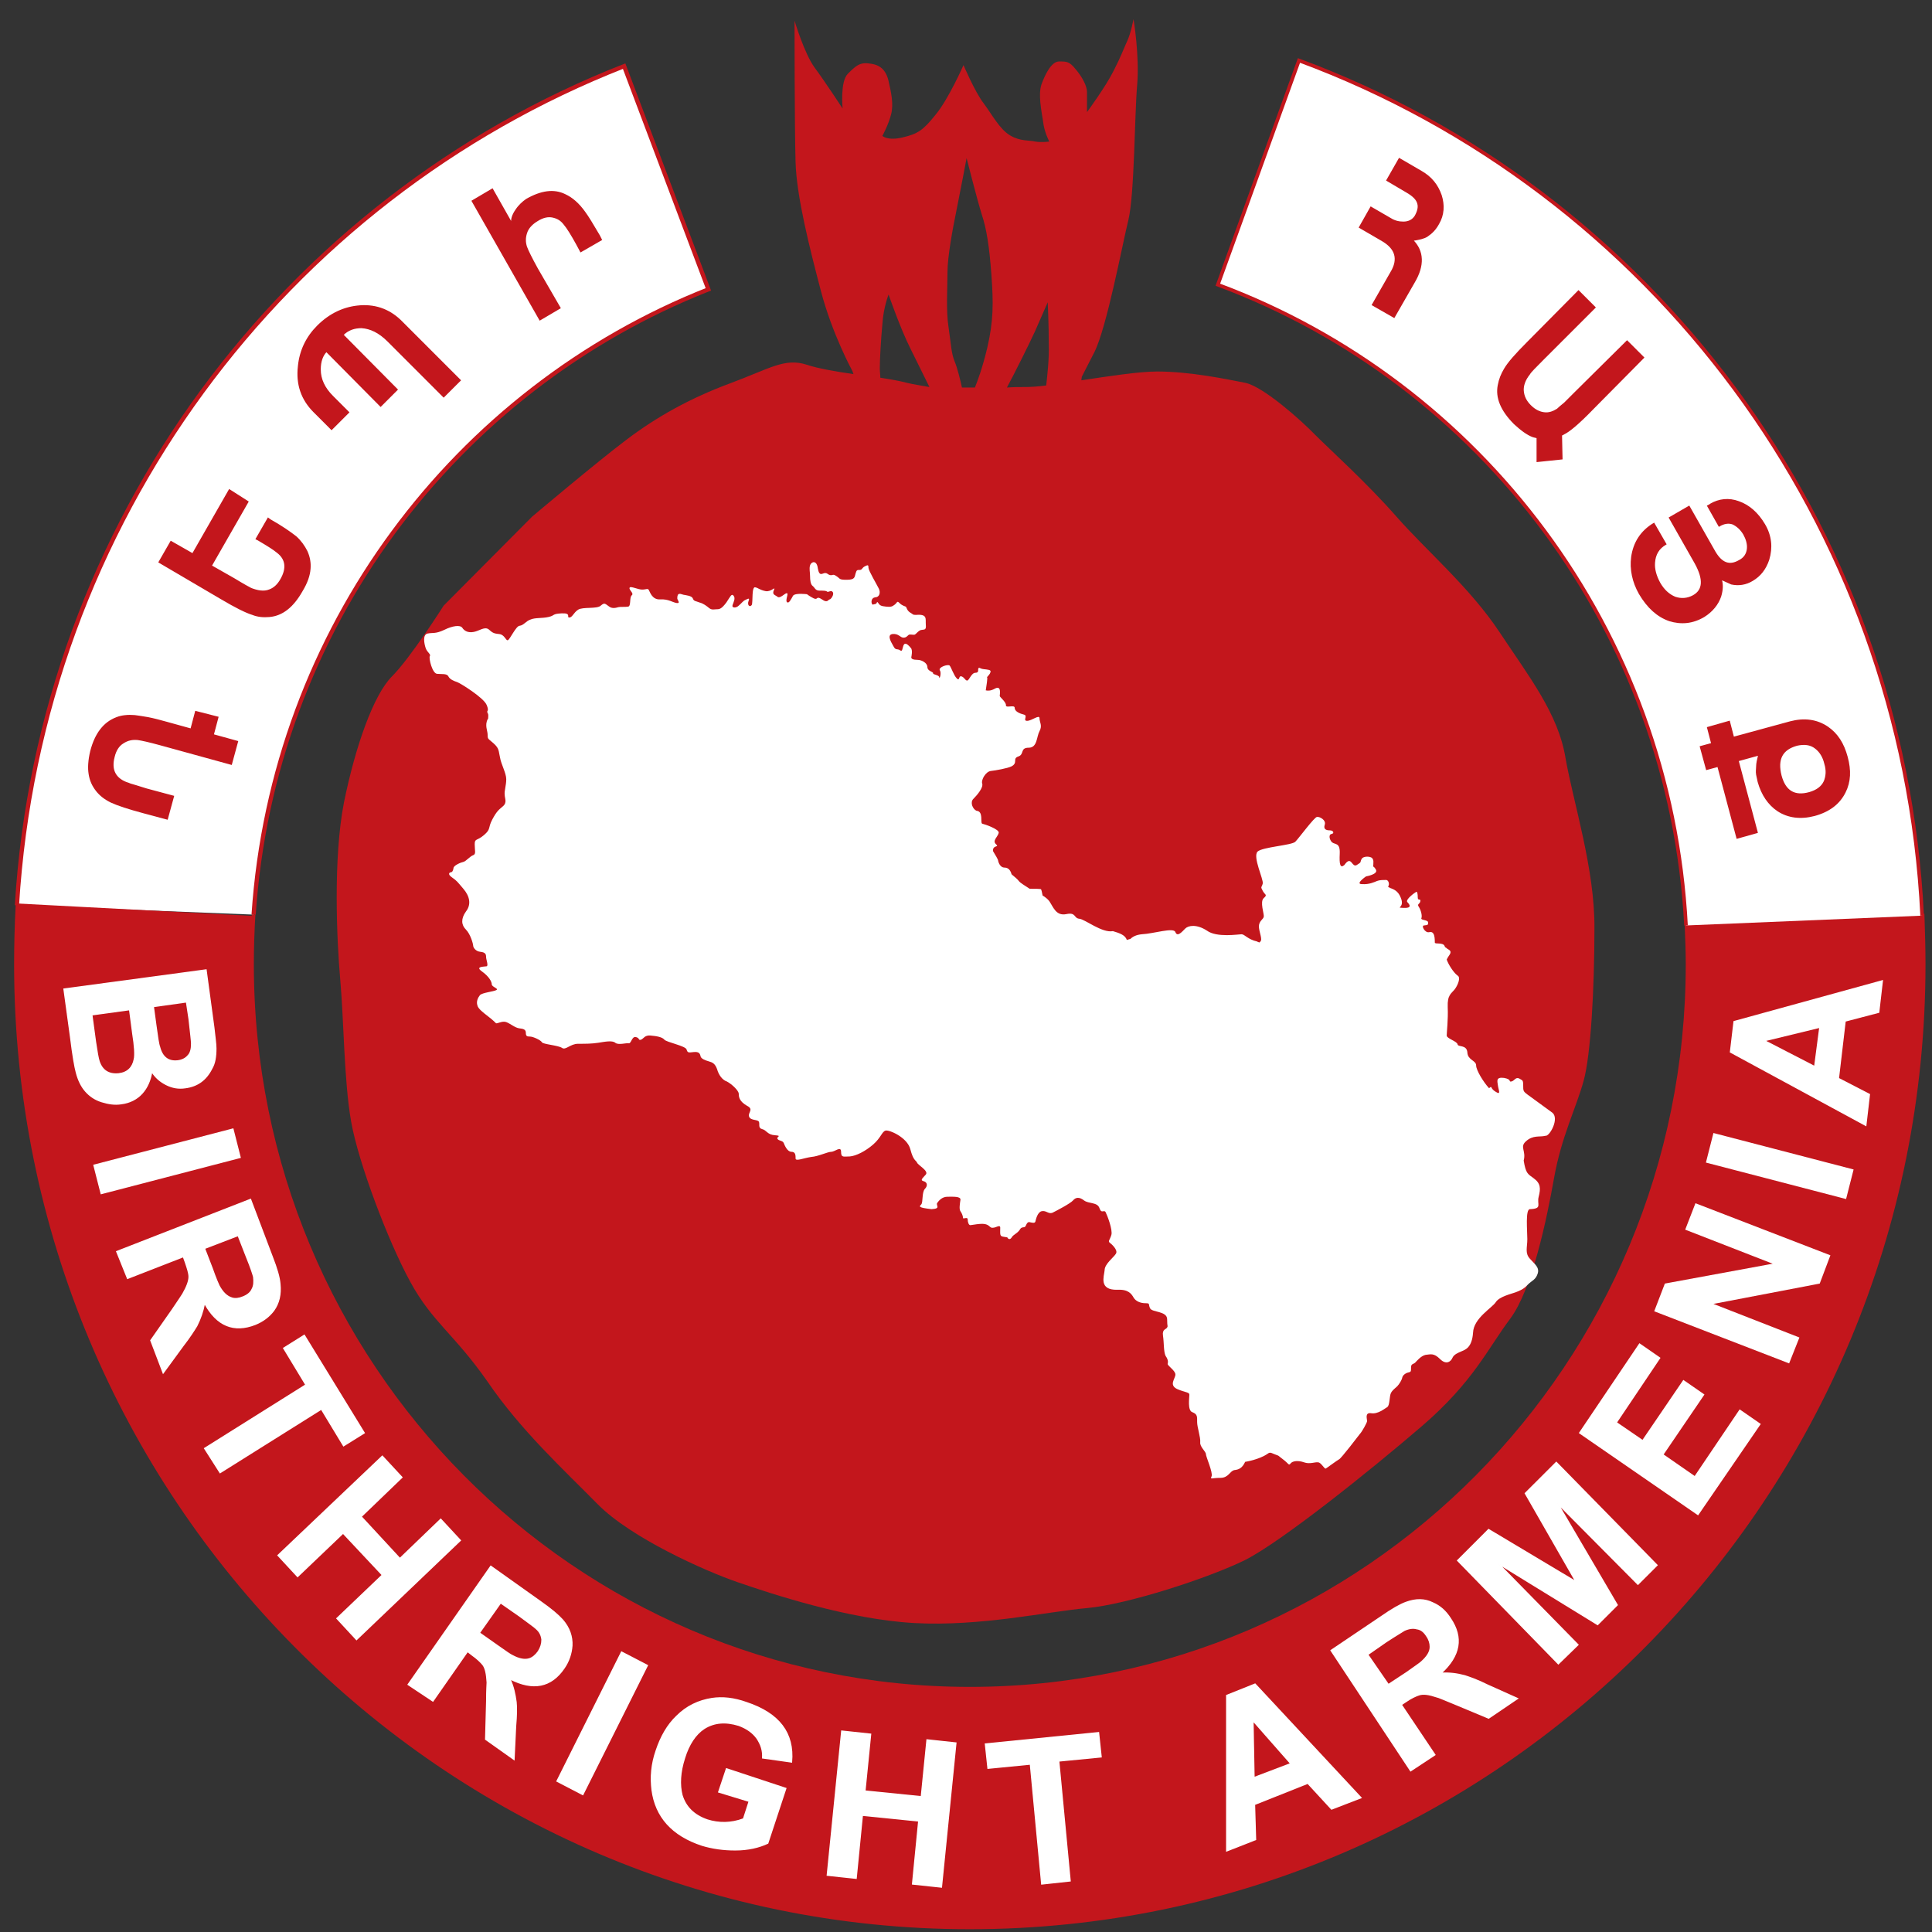
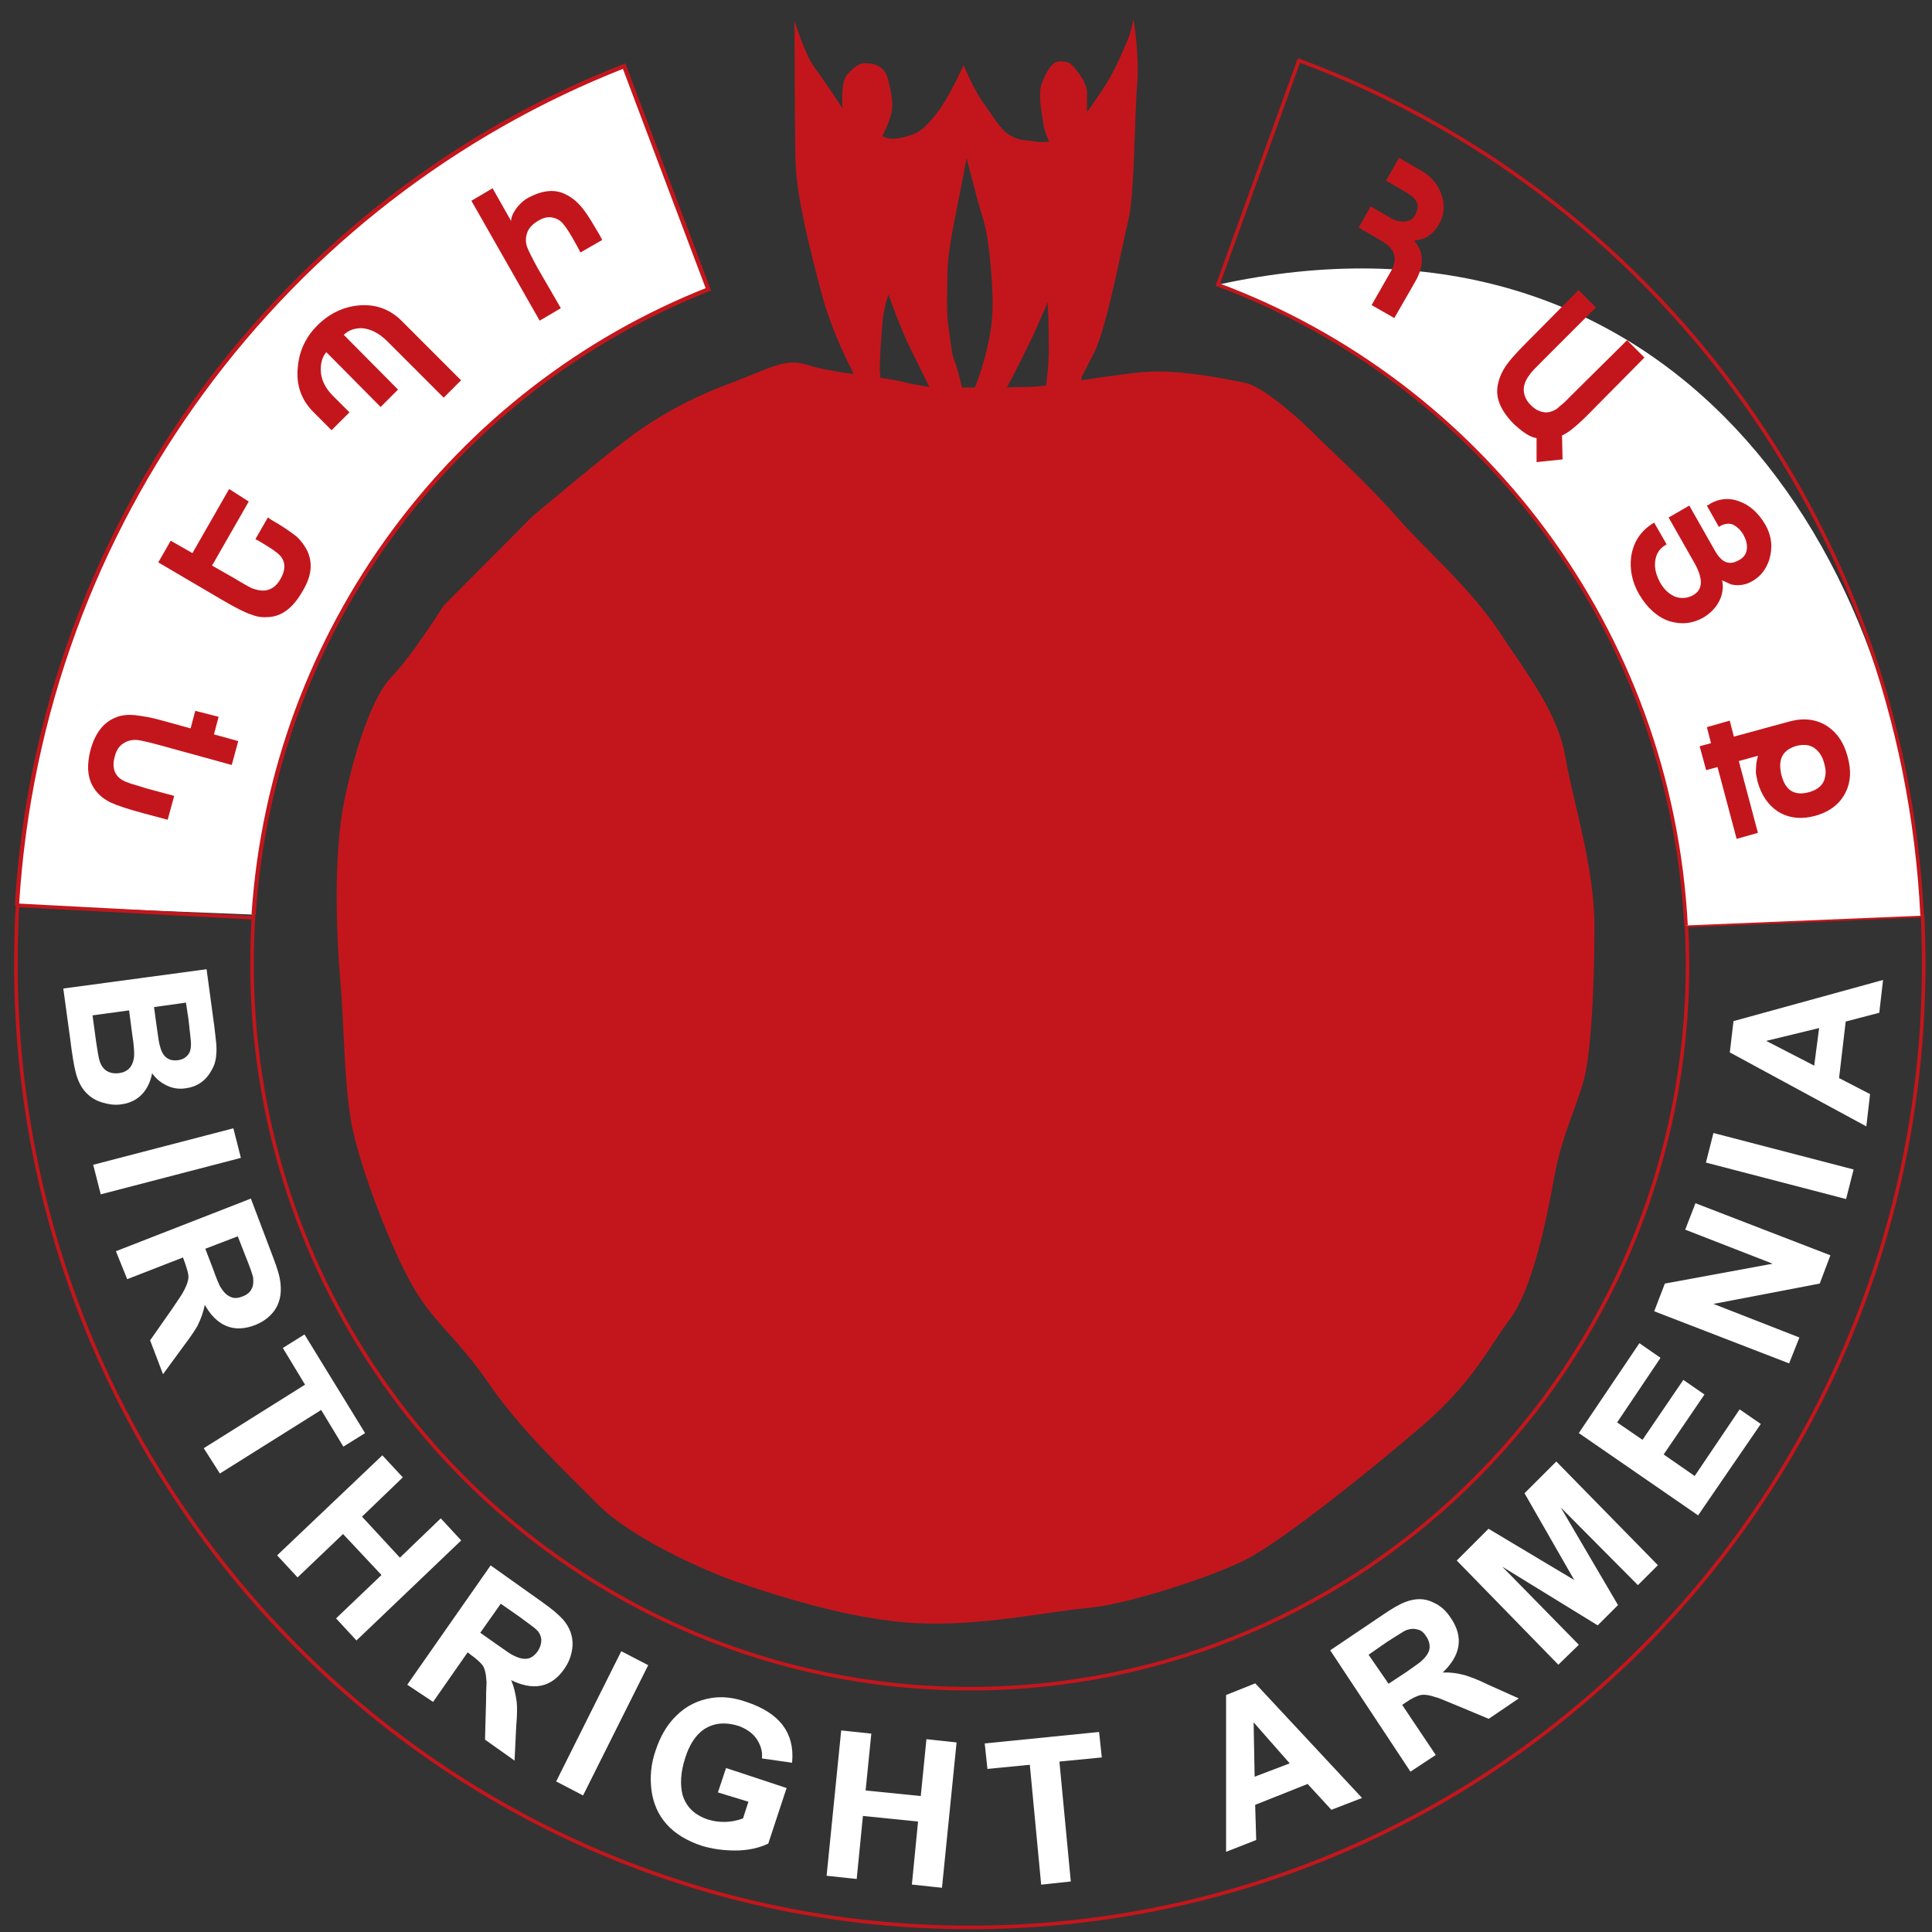
<svg xmlns="http://www.w3.org/2000/svg" width="65" height="65" viewBox="0 0 65 65" fill="none">
  <rect x="0" y="0" width="65" height="65" fill="#333333" stroke="none" />
  <path d="M0.57 30.458C1.353 17.558 9.593 6.693 20.998 2.225L23.832 9.735C15.33 13.09 9.176 21.157 8.533 30.771" fill="white" />
  <path d="M0.57 30.458C1.353 17.558 9.593 6.693 20.998 2.225L23.832 9.735C15.33 13.09 9.176 21.157 8.533 30.771" stroke="#C3161C" stroke-width="0.142" />
  <path fill-rule="evenodd" clip-rule="evenodd" d="M52.67 25.503C52.426 24.008 51.435 22.756 50.445 21.261C49.454 19.766 47.976 18.514 46.985 17.384C45.994 16.254 44.76 15.142 44.255 14.637C43.769 14.133 42.517 13.021 41.908 12.882C41.283 12.76 40.048 12.499 38.936 12.499C38.31 12.499 37.319 12.656 36.38 12.795L36.397 12.673C36.397 12.673 36.397 12.673 36.815 11.856C37.232 11.039 37.753 8.257 37.962 7.405C38.171 6.553 38.171 3.841 38.258 2.868C38.344 1.877 38.136 0.643 38.136 0.643C38.136 0.643 38.049 1.112 37.927 1.373C37.806 1.634 37.719 1.894 37.458 2.398C37.197 2.92 36.571 3.772 36.571 3.772C36.571 3.772 36.571 3.302 36.571 3.094C36.571 2.885 36.397 2.572 36.189 2.329C35.98 2.068 35.893 2.068 35.633 2.068C35.372 2.068 35.163 2.503 35.041 2.833C34.92 3.181 35.041 3.737 35.093 4.085C35.128 4.433 35.302 4.763 35.302 4.763C35.302 4.763 35.041 4.798 34.833 4.763C34.624 4.711 34.329 4.763 33.981 4.554C33.633 4.346 33.39 3.876 33.094 3.476C32.799 3.094 32.416 2.19 32.416 2.19C32.416 2.19 31.912 3.337 31.477 3.859C31.06 4.38 30.886 4.502 30.365 4.624C29.861 4.745 29.687 4.572 29.687 4.572C29.687 4.572 29.895 4.189 29.982 3.841C30.069 3.494 29.982 3.111 29.895 2.729C29.808 2.346 29.6 2.172 29.252 2.138C28.922 2.086 28.783 2.225 28.522 2.485C28.261 2.746 28.348 3.65 28.348 3.65C28.348 3.65 27.757 2.746 27.409 2.277C27.062 1.807 26.731 0.695 26.731 0.695C26.731 0.695 26.731 4.293 26.766 5.458C26.801 6.623 27.235 8.327 27.618 9.787C28 11.248 28.678 12.482 28.678 12.482L28.713 12.586C28.105 12.499 27.514 12.395 27.149 12.273C26.401 12.03 25.914 12.395 24.558 12.899C23.202 13.403 22.09 14.029 21.099 14.777C20.125 15.507 17.9 17.384 17.9 17.384L14.927 20.375C14.927 20.375 13.814 22.131 13.188 22.756C12.562 23.382 11.954 25.121 11.572 26.998C11.206 28.876 11.328 31.623 11.45 32.996C11.572 34.37 11.572 36.369 11.815 37.742C12.058 39.116 13.049 41.741 13.797 43.114C14.544 44.488 15.275 44.87 16.405 46.487C17.517 48.121 18.995 49.477 20.108 50.607C21.22 51.737 23.706 52.85 24.819 53.232C25.932 53.615 28.539 54.484 30.765 54.606C32.99 54.727 35.215 54.223 36.571 54.102C37.927 53.98 40.657 53.093 41.891 52.485C43.125 51.859 46.098 49.477 47.837 47.982C49.575 46.487 50.062 45.357 50.81 44.366C51.557 43.358 52.044 40.993 52.287 39.62C52.531 38.246 53.035 37.256 53.278 36.369C53.522 35.5 53.643 33.24 53.643 31.24C53.661 29.241 52.931 26.998 52.67 25.503ZM30.521 12.882C30.261 12.812 29.948 12.76 29.617 12.708C29.617 12.604 29.6 12.499 29.6 12.395C29.6 12.099 29.635 11.456 29.687 10.9C29.722 10.344 29.895 9.909 29.895 9.909C29.895 9.909 30.278 11.021 30.625 11.717C30.852 12.169 31.112 12.708 31.269 13.021C30.991 12.969 30.73 12.934 30.521 12.882ZM33.216 11.7C33.059 12.36 32.886 12.829 32.799 13.038C32.66 13.038 32.503 13.038 32.364 13.038C32.312 12.795 32.208 12.377 32.121 12.169C31.999 11.873 31.999 11.578 31.912 11.004C31.825 10.448 31.877 9.683 31.877 9.161C31.877 8.64 32.051 7.701 32.173 7.11C32.294 6.519 32.52 5.319 32.52 5.319C32.52 5.319 32.868 6.693 33.025 7.197C33.199 7.718 33.285 8.309 33.355 9.248C33.425 10.204 33.425 10.796 33.216 11.7ZM35.198 12.969C34.937 13.003 34.694 13.021 34.485 13.021C34.294 13.021 34.102 13.021 33.877 13.038C34.085 12.656 34.642 11.543 34.815 11.161C35.024 10.691 35.25 10.17 35.25 10.17C35.25 10.17 35.285 10.9 35.285 11.578C35.302 12.065 35.233 12.656 35.198 12.969Z" fill="#C3161C" />
-   <path fill-rule="evenodd" clip-rule="evenodd" d="M8.515 30.875L0.587 30.458C0.553 31.119 0.535 31.779 0.535 32.44C0.535 50.329 14.913 64.846 32.628 64.846C50.361 64.846 64.721 50.346 64.721 32.44C64.721 31.901 64.704 31.345 64.686 30.806L56.741 31.136C56.758 31.571 56.776 32.005 56.776 32.44C56.776 45.896 45.962 56.814 32.628 56.814C19.294 56.814 8.48 45.896 8.48 32.44C8.48 31.884 8.498 31.327 8.532 30.771" fill="#C3161C" />
  <path d="M8.515 30.875L0.587 30.458C0.553 31.119 0.535 31.779 0.535 32.44C0.535 50.329 14.913 64.846 32.628 64.846C50.361 64.846 64.721 50.346 64.721 32.44C64.721 31.901 64.704 31.345 64.686 30.806L56.741 31.136C56.758 31.571 56.776 32.005 56.776 32.44C56.776 45.896 45.962 56.814 32.628 56.814C19.294 56.814 8.48 45.896 8.48 32.44C8.48 31.884 8.498 31.327 8.532 30.771" stroke="#C3161C" stroke-width="0.121" />
-   <path fill-rule="evenodd" clip-rule="evenodd" d="M56.724 31.136C56.202 21.209 49.804 12.865 40.973 9.579L43.702 2.034C55.489 6.397 64.025 17.558 64.668 30.806" fill="white" />
+   <path fill-rule="evenodd" clip-rule="evenodd" d="M56.724 31.136C56.202 21.209 49.804 12.865 40.973 9.579C55.489 6.397 64.025 17.558 64.668 30.806" fill="white" />
  <path d="M56.724 31.136C56.202 21.209 49.804 12.865 40.973 9.579L43.702 2.034C55.489 6.397 64.025 17.558 64.668 30.806" stroke="#C3161C" stroke-width="0.121" />
  <path d="M7.331 24.13L7.174 24.721L7.991 24.947L7.783 25.712L5.384 25.052C5.001 24.947 4.758 24.895 4.636 24.878C4.445 24.86 4.288 24.895 4.132 25C3.993 25.086 3.888 25.243 3.836 25.469C3.732 25.869 3.854 26.147 4.184 26.303C4.219 26.321 4.271 26.338 4.323 26.355C4.358 26.373 4.41 26.39 4.479 26.408C4.532 26.425 4.601 26.442 4.705 26.477C4.81 26.512 4.879 26.529 4.931 26.547L5.836 26.79L5.627 27.555L4.845 27.346C4.323 27.207 3.958 27.086 3.732 26.981C3.523 26.877 3.367 26.755 3.245 26.599C3.123 26.442 3.037 26.269 3.002 26.043C2.967 25.834 2.984 25.573 3.054 25.278C3.21 24.669 3.506 24.304 3.923 24.148C4.097 24.078 4.306 24.061 4.532 24.078C4.653 24.095 4.792 24.113 4.984 24.148C5.158 24.182 5.366 24.235 5.61 24.304L6.427 24.53L6.583 23.939L7.331 24.13Z" fill="#C3161C" stroke="#C3161C" stroke-width="0.04" />
  <path d="M58.441 28.198L57.798 25.782L57.416 25.886L57.207 25.121L57.59 25.017L57.45 24.478L58.181 24.27L58.32 24.808L60.232 24.287C60.702 24.165 61.119 24.217 61.484 24.461C61.814 24.687 62.023 25.017 62.144 25.469C62.266 25.921 62.249 26.303 62.075 26.651C61.884 27.034 61.553 27.294 61.049 27.433C60.58 27.555 60.163 27.503 59.815 27.277C59.502 27.069 59.276 26.738 59.154 26.303C59.137 26.234 59.119 26.147 59.102 26.06C59.085 25.956 59.102 25.869 59.102 25.799C59.102 25.678 59.137 25.539 59.172 25.399L58.476 25.591L59.119 28.007L58.441 28.198ZM60.875 26.669C61.119 26.599 61.293 26.477 61.38 26.286C61.449 26.112 61.466 25.921 61.397 25.695C61.345 25.469 61.24 25.295 61.084 25.173C60.91 25.034 60.702 25.017 60.458 25.069C59.954 25.208 59.78 25.539 59.919 26.095C60.058 26.616 60.371 26.808 60.875 26.669Z" fill="#C3161C" stroke="#C3161C" stroke-width="0.04" />
  <path d="M8.342 16.88L7.107 19.036L7.872 19.471C8.185 19.662 8.377 19.766 8.446 19.801C8.672 19.888 8.881 19.923 9.055 19.853C9.211 19.801 9.35 19.679 9.454 19.488C9.663 19.123 9.628 18.81 9.333 18.584C9.211 18.48 8.985 18.341 8.69 18.167L8.62 18.132L9.02 17.437L9.089 17.489C9.489 17.715 9.785 17.923 9.959 18.062C10.115 18.202 10.237 18.375 10.324 18.549C10.411 18.741 10.445 18.932 10.428 19.14C10.411 19.366 10.324 19.61 10.167 19.87C9.854 20.427 9.489 20.705 9.055 20.74C8.863 20.757 8.672 20.74 8.498 20.67C8.272 20.601 7.925 20.427 7.455 20.149L5.352 18.914L5.751 18.219L6.482 18.636L7.716 16.48L8.342 16.88Z" fill="#C3161C" stroke="#C3161C" stroke-width="0.04" />
  <path d="M57.331 20.74C56.949 20.966 56.566 21.001 56.166 20.879C55.767 20.74 55.436 20.445 55.158 19.975C54.932 19.575 54.845 19.158 54.898 18.741C54.967 18.254 55.21 17.872 55.645 17.611L56.045 18.306C55.801 18.445 55.68 18.654 55.662 18.932C55.645 19.158 55.715 19.384 55.836 19.61C55.975 19.854 56.149 20.01 56.358 20.097C56.566 20.166 56.775 20.149 56.966 20.045C57.314 19.854 57.331 19.488 57.036 18.95L56.166 17.419L56.827 17.037L57.696 18.567C57.922 18.95 58.183 19.054 58.514 18.863C58.687 18.776 58.774 18.637 58.792 18.463C58.809 18.306 58.757 18.132 58.67 17.976C58.566 17.802 58.444 17.698 58.305 17.628C58.166 17.576 58.009 17.593 57.836 17.698L57.453 17.02L57.523 16.985L57.54 16.968C57.836 16.794 58.166 16.759 58.496 16.881C58.844 17.002 59.139 17.263 59.365 17.646C59.591 18.028 59.626 18.428 59.505 18.828C59.4 19.141 59.226 19.367 58.965 19.523C58.739 19.662 58.496 19.697 58.253 19.645C58.218 19.628 58.096 19.575 57.905 19.488C57.957 19.645 57.957 19.836 57.888 20.062C57.801 20.323 57.609 20.566 57.331 20.74Z" fill="#C3161C" stroke="#C3161C" stroke-width="0.04" />
  <path d="M15.484 12.795L14.927 13.351L13.05 11.473C12.754 11.178 12.459 11.039 12.163 11.021C11.92 11.021 11.711 11.091 11.537 11.265L13.363 13.107L12.806 13.664L10.981 11.821C10.842 11.96 10.772 12.169 10.772 12.43C10.772 12.76 10.912 13.055 11.19 13.334L11.729 13.873L11.155 14.446L10.564 13.855C10.147 13.438 9.973 12.934 10.042 12.325C10.094 11.786 10.32 11.334 10.685 10.969C11.103 10.552 11.589 10.326 12.129 10.291C12.685 10.256 13.154 10.448 13.537 10.847L15.484 12.795Z" fill="#C3161C" stroke="#C3161C" stroke-width="0.04" />
  <path d="M52.55 15.438L51.716 15.525V14.725L51.577 14.69C51.386 14.621 51.177 14.464 50.951 14.256C50.499 13.803 50.325 13.369 50.412 12.952C50.447 12.761 50.517 12.586 50.621 12.413C50.742 12.204 51.003 11.909 51.386 11.526L53.107 9.788L53.663 10.344L51.907 12.1C51.647 12.361 51.49 12.517 51.455 12.586C51.299 12.778 51.229 12.986 51.247 13.16C51.264 13.334 51.334 13.491 51.49 13.647C51.647 13.803 51.803 13.873 51.959 13.89C52.116 13.908 52.255 13.856 52.394 13.769C52.446 13.717 52.533 13.647 52.638 13.56L52.968 13.23L54.741 11.474L55.297 12.03L53.594 13.751C53.124 14.238 52.794 14.516 52.603 14.603C52.585 14.621 52.568 14.621 52.533 14.638L52.55 15.438Z" fill="#C3161C" stroke="#C3161C" stroke-width="0.04" />
  <path d="M20.233 8.066L19.538 8.466L19.398 8.205C19.225 7.892 19.086 7.666 18.981 7.544C18.877 7.405 18.755 7.336 18.599 7.301C18.442 7.266 18.269 7.301 18.077 7.423C17.903 7.527 17.764 7.666 17.712 7.84C17.66 7.997 17.66 8.153 17.712 8.309C17.764 8.449 17.886 8.692 18.077 9.04L18.842 10.361L18.164 10.761L15.887 6.762L16.565 6.362L17.225 7.527C17.191 7.388 17.243 7.232 17.364 7.058C17.469 6.901 17.59 6.797 17.712 6.71C18.199 6.432 18.634 6.362 19.016 6.554C19.242 6.658 19.468 6.849 19.677 7.145C19.781 7.284 19.938 7.544 20.163 7.927L20.233 8.066Z" fill="#C3161C" stroke="#C3161C" stroke-width="0.04" />
  <path d="M46.903 10.674L46.173 10.257L46.799 9.162C46.938 8.936 46.973 8.727 46.92 8.553C46.868 8.379 46.729 8.223 46.486 8.084L45.738 7.649L46.121 6.971L46.782 7.354C46.92 7.441 47.06 7.475 47.216 7.475C47.39 7.475 47.529 7.406 47.616 7.267C47.703 7.11 47.738 6.971 47.703 6.849C47.668 6.71 47.546 6.589 47.338 6.467L46.66 6.067L47.077 5.337L47.825 5.772C48.155 5.963 48.364 6.224 48.485 6.571C48.59 6.902 48.572 7.232 48.398 7.527C48.294 7.719 48.172 7.84 48.016 7.945C47.911 8.014 47.755 8.049 47.529 8.084C47.894 8.449 47.911 8.936 47.581 9.492L46.903 10.674Z" fill="#C3161C" stroke="#C3161C" stroke-width="0.04" />
  <path d="M6.933 32.631L7.194 34.561C7.229 34.891 7.264 35.117 7.264 35.274C7.264 35.552 7.229 35.778 7.124 35.952C6.933 36.334 6.638 36.543 6.238 36.595C6.012 36.63 5.803 36.595 5.595 36.491C5.386 36.386 5.23 36.247 5.108 36.056C5.056 36.352 4.951 36.595 4.777 36.786C4.604 36.978 4.36 37.099 4.082 37.134C3.856 37.169 3.647 37.134 3.421 37.065C3.195 36.995 3.022 36.873 2.883 36.717C2.743 36.56 2.639 36.352 2.57 36.091C2.517 35.9 2.448 35.5 2.378 34.926L2.152 33.275L6.933 32.631ZM4.36 33.97L3.091 34.144L3.213 35.048C3.265 35.395 3.3 35.604 3.335 35.709C3.439 36.021 3.665 36.16 3.995 36.126C4.291 36.091 4.465 35.917 4.517 35.639C4.551 35.5 4.534 35.204 4.465 34.77L4.36 33.97ZM6.273 33.709L5.16 33.866L5.247 34.509C5.299 34.891 5.334 35.135 5.369 35.222C5.456 35.569 5.664 35.726 5.977 35.691C6.116 35.674 6.238 35.621 6.325 35.517C6.412 35.43 6.446 35.291 6.446 35.117C6.446 35.03 6.412 34.752 6.36 34.283L6.273 33.709Z" fill="white" stroke="white" stroke-width="0.04" />
  <path d="M3.16 39.202L7.837 37.985L8.08 38.941L3.404 40.158L3.16 39.202Z" fill="white" stroke="white" stroke-width="0.04" />
  <path d="M3.926 42.107L8.429 40.351L9.159 42.28C9.315 42.68 9.402 42.976 9.419 43.202C9.454 43.55 9.385 43.845 9.211 44.088C9.054 44.297 8.846 44.453 8.585 44.558C7.872 44.836 7.298 44.61 6.881 43.845C6.829 44.123 6.742 44.367 6.62 44.61C6.534 44.749 6.394 44.975 6.151 45.288L5.49 46.192L5.073 45.097L5.803 44.054C6.012 43.741 6.134 43.567 6.151 43.532C6.29 43.289 6.36 43.097 6.36 42.958C6.36 42.837 6.308 42.68 6.238 42.472L6.168 42.28L4.291 43.011L3.926 42.107ZM6.881 42.002L7.142 42.68C7.264 43.028 7.351 43.219 7.368 43.254C7.49 43.48 7.629 43.619 7.803 43.671C7.907 43.706 8.046 43.689 8.168 43.636C8.307 43.584 8.429 43.497 8.481 43.376C8.55 43.254 8.55 43.115 8.533 42.958C8.515 42.889 8.446 42.663 8.289 42.28L8.011 41.568L6.881 42.002Z" fill="white" stroke="white" stroke-width="0.04" />
  <path d="M6.883 48.73L10.29 46.592L9.543 45.358L10.238 44.923L12.255 48.209L11.559 48.643L10.812 47.409L7.404 49.547L6.883 48.73Z" fill="white" stroke="white" stroke-width="0.04" />
  <path d="M9.352 52.329L12.863 48.991L13.524 49.704L12.151 51.025L13.454 52.434L14.828 51.112L15.489 51.825L11.994 55.163L11.334 54.45L12.863 52.99L11.542 51.582L10.012 53.042L9.352 52.329Z" fill="white" stroke="white" stroke-width="0.04" />
  <path d="M13.73 56.675L16.512 52.694L18.198 53.893C18.546 54.137 18.79 54.345 18.929 54.502C19.155 54.763 19.259 55.058 19.242 55.371C19.224 55.632 19.137 55.893 18.981 56.119C18.546 56.762 17.938 56.884 17.155 56.484C17.277 56.745 17.329 57.005 17.364 57.266C17.381 57.44 17.381 57.701 17.347 58.083L17.294 59.196L16.338 58.518L16.373 57.231C16.373 56.849 16.39 56.64 16.39 56.605C16.373 56.327 16.338 56.136 16.251 56.014C16.182 55.928 16.06 55.806 15.886 55.684L15.73 55.562L14.565 57.231L13.73 56.675ZM16.13 54.937L16.721 55.354C17.016 55.562 17.19 55.684 17.242 55.702C17.468 55.823 17.66 55.858 17.816 55.806C17.92 55.771 18.025 55.684 18.111 55.562C18.198 55.423 18.233 55.302 18.233 55.163C18.216 55.023 18.164 54.902 18.042 54.797C17.99 54.745 17.799 54.606 17.468 54.363L16.843 53.928L16.13 54.937Z" fill="white" stroke="white" stroke-width="0.04" />
  <path d="M18.738 59.926L20.911 55.58L21.781 56.032L19.608 60.378L18.738 59.926Z" fill="white" stroke="white" stroke-width="0.04" />
  <path d="M24.179 60.291L24.44 59.508L26.439 60.169L25.831 62.012C25.535 62.151 25.17 62.238 24.736 62.238C24.336 62.238 23.971 62.186 23.623 62.082C22.615 61.751 22.058 61.125 21.937 60.221C21.884 59.787 21.919 59.352 22.076 58.9C22.232 58.431 22.458 58.031 22.771 57.735C23.102 57.405 23.501 57.214 23.953 57.144C24.301 57.092 24.683 57.127 25.118 57.283C26.213 57.648 26.718 58.309 26.631 59.282L25.657 59.144C25.674 58.9 25.605 58.691 25.466 58.483C25.327 58.292 25.136 58.153 24.857 58.048C24.405 57.909 24.023 57.944 23.692 58.153C23.397 58.344 23.171 58.691 23.032 59.144C22.875 59.63 22.858 60.047 22.945 60.395C23.067 60.795 23.345 61.073 23.797 61.23C24.179 61.351 24.597 61.351 25.014 61.195L25.205 60.604L24.179 60.291Z" fill="white" stroke="white" stroke-width="0.04" />
  <path d="M27.832 63.09L28.319 58.24L29.292 58.344L29.101 60.256L30.996 60.448L31.187 58.535L32.161 58.64L31.674 63.49L30.701 63.386L30.909 61.265L29.014 61.074L28.805 63.194L27.832 63.09Z" fill="white" stroke="white" stroke-width="0.04" />
  <path d="M35.047 63.386L34.665 59.352L33.239 59.492L33.152 58.674L36.96 58.292L37.047 59.109L35.621 59.248L36.004 63.282L35.047 63.386Z" fill="white" stroke="white" stroke-width="0.04" />
  <path d="M45.79 60.483L44.799 60.865L43.999 59.996L42.208 60.709L42.243 61.891L41.27 62.273V57.04L42.226 56.658L45.79 60.483ZM43.425 59.335L42.156 57.892L42.191 59.804L43.425 59.335Z" fill="white" stroke="white" stroke-width="0.04" />
  <path d="M47.459 59.578L44.781 55.528L46.485 54.38C46.833 54.137 47.111 53.98 47.302 53.911C47.633 53.789 47.928 53.789 48.206 53.928C48.45 54.033 48.641 54.206 48.797 54.45C49.232 55.093 49.128 55.702 48.484 56.293C48.762 56.275 49.023 56.31 49.284 56.38C49.441 56.432 49.701 56.519 50.049 56.693L51.057 57.145L50.084 57.805L48.919 57.319C48.571 57.179 48.38 57.092 48.345 57.092C48.084 57.005 47.893 56.971 47.737 57.023C47.633 57.058 47.476 57.127 47.302 57.249L47.146 57.353L48.276 59.039L47.459 59.578ZM46.711 56.675L47.319 56.275C47.615 56.067 47.789 55.945 47.824 55.91C48.015 55.736 48.119 55.58 48.119 55.406C48.119 55.284 48.084 55.163 47.998 55.041C47.911 54.902 47.806 54.815 47.667 54.798C47.546 54.763 47.407 54.78 47.25 54.85C47.198 54.885 46.989 55.006 46.642 55.232L46.016 55.667L46.711 56.675Z" fill="white" stroke="white" stroke-width="0.04" />
  <path d="M52.429 55.979L49.039 52.502L50.082 51.459L53.02 53.215L51.316 50.242L52.36 49.199L55.75 52.659L55.106 53.302L52.412 50.59L54.411 53.998L53.75 54.658L50.413 52.607L53.09 55.336L52.429 55.979Z" fill="white" stroke="white" stroke-width="0.04" />
  <path d="M57.126 50.955L53.145 48.209L55.161 45.218L55.839 45.688L54.379 47.861L55.266 48.469L56.639 46.453L57.317 46.922L55.944 48.939L57.021 49.686L58.534 47.444L59.212 47.913L57.126 50.955Z" fill="white" stroke="white" stroke-width="0.04" />
  <path d="M60.182 45.844L55.68 44.105L56.027 43.202L59.713 42.523L56.723 41.359L57.053 40.507L61.556 42.245L61.208 43.167L57.575 43.862L60.513 45.01L60.182 45.844Z" fill="white" stroke="white" stroke-width="0.04" />
  <path d="M62.095 40.316L57.418 39.099L57.661 38.143L62.338 39.36L62.095 40.316Z" fill="white" stroke="white" stroke-width="0.04" />
  <path d="M63.33 32.997L63.208 34.057L62.078 34.353L61.852 36.282L62.895 36.821L62.774 37.864L58.219 35.396L58.34 34.37L63.33 32.997ZM61.226 34.561L59.366 35.013L61.053 35.883L61.226 34.561Z" fill="white" stroke="white" stroke-width="0.04" />
-   <path d="M52.219 37.429C51.958 37.238 51.524 36.925 51.385 36.821C51.246 36.717 51.246 36.699 51.246 36.508C51.246 36.317 51.211 36.352 51.106 36.282C50.985 36.23 50.95 36.369 50.846 36.386C50.741 36.404 50.88 36.317 50.602 36.265C50.324 36.23 50.376 36.369 50.394 36.508C50.411 36.664 50.515 36.856 50.324 36.734C50.115 36.612 50.22 36.508 50.098 36.612C49.907 36.404 49.663 36.004 49.663 35.847C49.663 35.673 49.385 35.673 49.368 35.413C49.35 35.135 49.055 35.239 49.038 35.135C49.02 35.03 48.673 34.943 48.673 34.839C48.673 34.735 48.725 34.3 48.707 33.883C48.69 33.466 48.829 33.431 48.951 33.274C49.072 33.101 49.142 32.875 49.038 32.822C48.898 32.718 48.725 32.44 48.673 32.283C48.69 32.249 48.707 32.214 48.742 32.162C48.864 32.005 48.777 31.971 48.69 31.918C48.673 31.901 48.655 31.884 48.62 31.866C48.62 31.849 48.603 31.849 48.603 31.831C48.551 31.692 48.273 31.779 48.273 31.71C48.273 31.466 48.238 31.327 48.081 31.362C47.942 31.397 47.803 31.136 47.908 31.136C48.047 31.119 48.047 31.119 48.047 31.032C48.047 30.945 47.786 30.962 47.821 30.893C47.855 30.806 47.803 30.614 47.734 30.51C47.664 30.406 47.769 30.423 47.786 30.319C47.803 30.215 47.699 30.319 47.699 30.197C47.699 30.076 47.682 29.989 47.647 30.006C47.612 30.023 47.264 30.267 47.351 30.354C47.438 30.441 47.508 30.562 47.212 30.545C46.917 30.528 47.282 30.562 47.125 30.197C47.038 29.971 46.882 29.919 46.795 29.884C46.778 29.884 46.76 29.867 46.76 29.867C46.725 29.85 46.691 29.85 46.708 29.815C46.76 29.745 46.708 29.589 46.621 29.606C46.517 29.606 46.413 29.606 46.325 29.641C46.239 29.676 46.065 29.763 45.821 29.745C45.578 29.745 45.96 29.485 45.96 29.485C45.96 29.485 46.378 29.415 46.291 29.258C46.204 29.102 46.186 29.206 46.204 29.085C46.204 28.98 46.221 28.946 46.169 28.876C46.117 28.806 45.856 28.789 45.804 28.911C45.752 29.015 45.821 28.998 45.648 29.102C45.474 29.206 45.474 28.754 45.23 29.102C45.091 29.224 45.056 29.085 45.074 28.72C45.091 28.337 44.917 28.424 44.813 28.337C44.726 28.25 44.691 28.076 44.796 28.059C44.9 28.041 44.865 27.937 44.743 27.937C44.622 27.937 44.517 27.902 44.57 27.746C44.622 27.59 44.396 27.468 44.309 27.485C44.222 27.485 43.7 28.198 43.579 28.32C43.457 28.441 42.483 28.494 42.31 28.65C42.136 28.824 42.518 29.589 42.483 29.728C42.449 29.867 42.397 29.815 42.483 29.971C42.553 30.11 42.657 30.093 42.518 30.215C42.379 30.336 42.536 30.754 42.518 30.84C42.501 30.927 42.397 30.962 42.362 31.101C42.327 31.24 42.431 31.466 42.431 31.605C42.431 31.658 42.397 31.692 42.362 31.71C42.344 31.692 42.31 31.692 42.292 31.675C41.979 31.605 41.875 31.432 41.771 31.432C41.666 31.432 40.936 31.553 40.606 31.31C40.258 31.084 39.98 31.136 39.876 31.24C39.771 31.345 39.615 31.536 39.545 31.362C39.493 31.188 38.815 31.414 38.415 31.432C38.224 31.449 38.102 31.519 38.033 31.588L37.911 31.623C37.859 31.466 37.685 31.397 37.442 31.327C37.077 31.397 36.503 30.927 36.312 30.91C36.121 30.893 36.208 30.684 35.877 30.754C35.529 30.823 35.443 30.528 35.303 30.319C35.251 30.249 35.164 30.18 35.077 30.128C35.06 30.041 35.043 29.954 35.025 29.919C35.008 29.902 34.817 29.902 34.643 29.902C34.486 29.797 34.33 29.71 34.278 29.641C34.243 29.589 34.139 29.502 34.034 29.415C33.982 29.224 33.878 29.189 33.791 29.189C33.669 29.189 33.6 29.05 33.582 28.963C33.582 28.911 33.478 28.754 33.408 28.633C33.391 28.424 33.635 28.511 33.513 28.407C33.374 28.285 33.565 28.163 33.6 28.024C33.635 27.902 33.13 27.729 33.043 27.711C32.974 27.676 33.096 27.294 32.852 27.277C32.73 27.224 32.626 26.998 32.748 26.877C32.87 26.755 33.096 26.494 33.043 26.355C33.009 26.233 33.165 25.955 33.339 25.938C33.495 25.921 33.895 25.851 34.034 25.782C34.26 25.66 34.052 25.521 34.26 25.451C34.469 25.382 34.312 25.156 34.608 25.156C34.904 25.156 34.869 24.791 34.973 24.599C35.077 24.408 34.973 24.304 34.973 24.165C34.973 24.026 34.712 24.252 34.556 24.252C34.399 24.252 34.591 24.078 34.452 24.043C34.312 24.008 34.139 23.939 34.139 23.817C34.139 23.695 33.843 23.834 33.843 23.73C33.86 23.626 33.635 23.452 33.635 23.417C33.635 23.365 33.704 23.035 33.461 23.174C33.339 23.243 33.234 23.243 33.165 23.226C33.2 23.017 33.217 22.861 33.217 22.791C33.217 22.791 33.217 22.791 33.2 22.791C33.252 22.722 33.304 22.687 33.322 22.617C33.356 22.53 33.234 22.53 33.096 22.513C32.956 22.496 32.956 22.444 32.922 22.478C32.887 22.513 32.956 22.635 32.817 22.635C32.678 22.635 32.609 22.896 32.539 22.896C32.47 22.896 32.452 22.791 32.348 22.756C32.244 22.722 32.296 22.93 32.191 22.826C32.087 22.722 32 22.444 31.948 22.391C31.896 22.339 31.566 22.444 31.618 22.548C31.687 22.652 31.6 22.878 31.6 22.791C31.6 22.704 31.392 22.704 31.392 22.652C31.409 22.6 31.201 22.583 31.201 22.444C31.201 22.305 31.009 22.2 30.87 22.2C30.714 22.2 30.644 22.165 30.662 22.096C30.662 22.096 30.714 21.87 30.644 21.8C30.314 21.4 30.418 21.974 30.297 21.887C30.175 21.8 30.14 21.905 30.053 21.731C29.949 21.557 29.845 21.348 30.036 21.331C30.244 21.314 30.279 21.453 30.401 21.453C30.523 21.453 30.54 21.348 30.61 21.348C30.696 21.348 30.748 21.366 30.783 21.348C30.818 21.331 30.922 21.192 31.009 21.192C31.096 21.174 31.166 21.209 31.148 21.018C31.131 20.827 31.218 20.653 30.818 20.688C30.696 20.688 30.731 20.67 30.61 20.601C30.505 20.531 30.505 20.427 30.47 20.409C30.436 20.392 30.349 20.375 30.262 20.288C30.175 20.201 30.192 20.27 30.105 20.34C30.018 20.409 29.966 20.427 29.81 20.409C29.653 20.392 29.601 20.375 29.549 20.288C29.479 20.201 29.532 20.305 29.445 20.323C29.34 20.34 29.375 20.357 29.34 20.323C29.306 20.27 29.306 20.114 29.445 20.096C29.584 20.096 29.636 19.94 29.566 19.801C29.497 19.662 29.219 19.193 29.219 19.106C29.219 19.001 29.201 19.001 29.097 19.053C28.993 19.106 29.01 19.175 28.923 19.175C28.836 19.175 28.819 19.175 28.784 19.297C28.749 19.419 28.767 19.506 28.488 19.506C28.21 19.506 28.28 19.471 28.141 19.384C28.019 19.297 28.019 19.366 27.932 19.349C27.845 19.332 27.845 19.279 27.758 19.279C27.671 19.279 27.567 19.419 27.515 19.123C27.48 18.827 27.289 18.897 27.254 19.019C27.219 19.14 27.254 19.245 27.254 19.384C27.254 19.523 27.272 19.662 27.341 19.714C27.411 19.766 27.428 19.871 27.567 19.871C27.706 19.871 27.793 19.871 27.828 19.905C27.863 19.94 27.967 19.836 28.019 19.923C28.071 20.01 27.95 20.166 27.915 20.166C27.863 20.166 27.845 20.305 27.654 20.166C27.445 20.027 27.532 20.201 27.376 20.131C27.237 20.062 27.15 19.992 27.15 19.992C27.15 19.992 26.75 19.94 26.68 20.044C26.611 20.166 26.541 20.323 26.472 20.253C26.42 20.183 26.541 19.957 26.472 19.957C26.402 19.957 26.246 20.149 26.159 20.079C26.072 20.01 25.968 20.01 26.037 19.853C26.107 19.697 25.95 19.923 25.759 19.888C25.568 19.853 25.481 19.766 25.429 19.766C25.272 19.679 25.342 20.27 25.29 20.357C25.22 20.444 25.133 20.357 25.185 20.218C25.237 20.096 25.151 20.149 25.081 20.183C24.994 20.218 24.959 20.288 24.855 20.375C24.768 20.462 24.612 20.462 24.646 20.357C24.681 20.253 24.751 20.131 24.681 20.044C24.612 19.957 24.577 20.062 24.438 20.27C24.281 20.479 24.212 20.497 24.125 20.497C24.038 20.497 23.951 20.531 23.864 20.462C23.777 20.392 23.673 20.305 23.534 20.27C23.412 20.218 23.343 20.236 23.308 20.131C23.273 20.044 23.082 20.027 22.995 20.01C22.908 19.992 22.786 19.905 22.786 20.131C22.786 20.183 22.908 20.305 22.769 20.288C22.63 20.27 22.491 20.149 22.212 20.166C21.934 20.183 21.865 19.905 21.83 19.853C21.795 19.784 21.743 19.836 21.604 19.836C21.465 19.836 21.222 19.714 21.187 19.766C21.134 19.836 21.343 19.957 21.256 20.027C21.169 20.096 21.239 20.392 21.134 20.409C21.03 20.427 20.874 20.409 20.804 20.427C20.735 20.444 20.596 20.497 20.474 20.392C20.352 20.305 20.335 20.27 20.213 20.375C20.091 20.497 19.605 20.409 19.448 20.514C19.292 20.618 19.257 20.775 19.153 20.775C19.048 20.775 19.24 20.618 18.892 20.636C18.562 20.653 18.683 20.705 18.457 20.757C18.231 20.809 18.005 20.775 17.849 20.844C17.692 20.896 17.623 21.035 17.484 21.053C17.362 21.053 17.153 21.522 17.084 21.54C17.014 21.557 16.98 21.348 16.788 21.331C16.597 21.314 16.562 21.279 16.441 21.174C16.302 21.07 16.128 21.227 15.936 21.261C15.745 21.296 15.623 21.227 15.554 21.122C15.485 21.018 15.224 21.053 14.945 21.192C14.65 21.331 14.563 21.279 14.389 21.314C14.215 21.348 14.268 21.644 14.32 21.8C14.372 21.957 14.511 22.009 14.459 22.078C14.424 22.165 14.546 22.652 14.702 22.67C14.859 22.687 15.033 22.652 15.085 22.756C15.137 22.861 15.276 22.913 15.38 22.948C15.485 22.983 16.267 23.469 16.371 23.713C16.475 23.956 16.354 23.887 16.406 23.991C16.441 24.043 16.423 24.113 16.423 24.165C16.423 24.182 16.423 24.182 16.406 24.199C16.302 24.408 16.406 24.582 16.406 24.721C16.406 24.878 16.423 24.843 16.614 25.017C16.806 25.19 16.771 25.277 16.823 25.486C16.858 25.712 17.032 26.008 17.032 26.216C17.032 26.425 16.962 26.616 16.98 26.738C16.98 26.859 17.067 26.998 16.927 27.12C16.788 27.242 16.719 27.277 16.562 27.572C16.406 27.868 16.527 27.885 16.284 28.094C16.041 28.302 15.971 28.198 15.971 28.407C15.971 28.615 16.023 28.737 15.919 28.772C15.815 28.806 15.676 28.98 15.589 28.998C15.502 29.015 15.258 29.119 15.258 29.206C15.241 29.311 15.206 29.346 15.172 29.346C15.137 29.346 15.033 29.398 15.206 29.519C15.38 29.641 15.38 29.658 15.589 29.902C15.797 30.145 15.867 30.423 15.676 30.667C15.502 30.91 15.519 31.119 15.676 31.275C15.832 31.432 15.919 31.762 15.919 31.814C15.919 31.866 15.989 32.005 16.162 32.023C16.336 32.04 16.354 32.11 16.354 32.197C16.354 32.283 16.441 32.492 16.371 32.51C16.284 32.527 15.971 32.51 16.215 32.683C16.458 32.857 16.545 33.031 16.545 33.118C16.545 33.205 16.788 33.257 16.701 33.309C16.614 33.361 16.215 33.396 16.145 33.483C16.076 33.57 16.023 33.692 16.058 33.813C16.076 33.935 16.267 34.074 16.423 34.196C16.58 34.318 16.649 34.387 16.684 34.422C16.719 34.457 16.893 34.335 17.032 34.387C17.171 34.439 17.327 34.578 17.466 34.596C17.605 34.613 17.692 34.63 17.692 34.752C17.692 34.856 17.727 34.874 17.831 34.874C17.936 34.874 18.197 34.996 18.231 35.065C18.266 35.135 18.788 35.169 18.909 35.256C19.031 35.343 19.187 35.117 19.448 35.117C19.709 35.117 19.9 35.117 20.126 35.083C20.352 35.048 20.596 34.996 20.7 35.083C20.804 35.169 21.065 35.083 21.152 35.1C21.239 35.117 21.256 34.856 21.395 34.891C21.535 34.926 21.465 35.013 21.569 34.978C21.656 34.943 21.691 34.822 21.882 34.839C22.091 34.856 22.282 34.891 22.352 34.978C22.421 35.065 23.064 35.187 23.099 35.308C23.134 35.43 23.169 35.413 23.343 35.395C23.516 35.378 23.551 35.447 23.569 35.535C23.586 35.621 23.725 35.673 23.847 35.708C23.968 35.743 24.055 35.778 24.125 35.969C24.177 36.16 24.299 36.334 24.455 36.386C24.594 36.456 24.855 36.682 24.855 36.804C24.855 36.925 24.89 37.064 25.133 37.203C25.377 37.325 25.151 37.429 25.203 37.569C25.255 37.708 25.498 37.656 25.533 37.742C25.568 37.812 25.498 37.951 25.637 37.986C25.794 38.021 25.811 38.177 26.072 38.194C26.333 38.212 26.107 38.246 26.159 38.316C26.194 38.386 26.333 38.368 26.367 38.455C26.402 38.542 26.489 38.751 26.628 38.751C26.767 38.751 26.767 38.872 26.767 38.977C26.767 39.081 27.046 38.959 27.289 38.925C27.532 38.907 27.845 38.751 27.967 38.751C28.089 38.751 28.297 38.542 28.297 38.751C28.297 38.959 28.384 38.907 28.593 38.907C28.801 38.89 29.114 38.733 29.375 38.507C29.636 38.281 29.671 38.073 29.792 38.038C29.914 38.003 30.523 38.264 30.627 38.664C30.731 39.064 30.818 39.029 30.853 39.116C30.888 39.203 31.253 39.394 31.148 39.516C31.044 39.637 30.94 39.707 31.079 39.742C31.201 39.776 31.218 39.898 31.114 40.002C31.009 40.124 31.061 40.455 30.992 40.524C30.922 40.594 30.888 40.628 31.34 40.681C31.67 40.663 31.479 40.559 31.531 40.472C31.583 40.402 31.687 40.263 31.879 40.263C32.07 40.263 32.331 40.246 32.313 40.368C32.296 40.489 32.261 40.681 32.313 40.75C32.365 40.82 32.4 40.924 32.4 40.976C32.4 41.028 32.557 40.924 32.557 41.028C32.557 41.115 32.591 41.219 32.644 41.219C32.696 41.219 32.991 41.15 33.148 41.185C33.304 41.219 33.304 41.324 33.408 41.306C33.513 41.306 33.652 41.185 33.652 41.306C33.652 41.428 33.635 41.55 33.687 41.585C33.739 41.619 33.895 41.619 33.895 41.637C33.895 41.654 33.965 41.741 34.034 41.637C34.086 41.532 34.243 41.498 34.33 41.341C34.382 41.272 34.452 41.306 34.486 41.272C34.521 41.254 34.538 41.115 34.625 41.115C34.712 41.133 34.817 41.167 34.834 41.098C34.851 41.028 34.904 40.785 35.043 40.75C35.199 40.715 35.269 40.854 35.408 40.802C35.547 40.733 36.016 40.489 36.103 40.385C36.19 40.281 36.312 40.263 36.468 40.385C36.625 40.507 36.92 40.437 36.99 40.646C37.059 40.854 37.146 40.681 37.199 40.785C37.251 40.889 37.442 41.376 37.39 41.55C37.337 41.724 37.268 41.758 37.337 41.81C37.407 41.863 37.616 42.054 37.546 42.176C37.477 42.297 37.164 42.523 37.164 42.732C37.146 42.941 36.955 43.41 37.598 43.393C37.963 43.375 38.068 43.532 38.137 43.653C38.207 43.775 38.363 43.845 38.537 43.845C38.711 43.845 38.624 43.879 38.694 44.018C38.763 44.157 39.267 44.105 39.267 44.384C39.267 44.662 39.302 44.592 39.267 44.662C39.233 44.731 39.093 44.714 39.128 44.94C39.163 45.166 39.146 45.479 39.215 45.618C39.302 45.739 39.302 45.827 39.285 45.879C39.267 45.948 39.545 46.105 39.545 46.244C39.545 46.383 39.319 46.591 39.598 46.73C39.876 46.852 40.015 46.835 40.015 46.922C40.015 47.026 39.945 47.461 40.119 47.513C40.293 47.582 40.276 47.669 40.276 47.843C40.276 48.017 40.397 48.365 40.38 48.521C40.362 48.678 40.571 48.834 40.571 48.921C40.571 49.008 40.815 49.547 40.762 49.669C40.71 49.79 40.762 49.721 41.058 49.721C41.336 49.721 41.371 49.495 41.527 49.46C41.666 49.443 41.788 49.408 41.892 49.182C41.892 49.182 42.362 49.112 42.657 48.904C42.744 48.834 42.796 48.904 43.005 48.973C43.057 49.008 43.109 49.06 43.161 49.095C43.37 49.251 43.353 49.321 43.422 49.234C43.492 49.147 43.683 49.13 43.874 49.199C44.066 49.269 44.239 49.182 44.344 49.199C44.448 49.199 44.552 49.425 44.604 49.408C44.639 49.39 44.987 49.13 45.056 49.095C45.126 49.06 45.7 48.312 45.752 48.243C45.821 48.173 45.995 47.861 45.995 47.808C45.995 47.739 45.908 47.513 46.134 47.547C46.36 47.582 46.586 47.391 46.673 47.339C46.76 47.287 46.743 46.974 46.795 46.87C46.847 46.765 46.934 46.713 47.004 46.644C47.073 46.574 47.16 46.435 47.177 46.348C47.195 46.261 47.299 46.192 47.386 46.174C47.473 46.157 47.473 46.139 47.473 46C47.473 45.879 47.56 45.896 47.612 45.844C47.664 45.792 47.803 45.618 47.96 45.583C48.134 45.566 48.238 45.514 48.447 45.722C48.655 45.931 48.812 45.809 48.864 45.687C48.916 45.566 49.055 45.514 49.177 45.461C49.298 45.409 49.524 45.34 49.559 44.836C49.577 44.349 50.202 44.001 50.324 43.81C50.446 43.619 50.846 43.532 50.985 43.48C51.124 43.427 51.263 43.375 51.402 43.219C51.541 43.08 51.663 43.062 51.732 42.854C51.802 42.645 51.645 42.541 51.472 42.349C51.298 42.158 51.385 41.967 51.385 41.689C51.385 41.411 51.315 40.681 51.472 40.681C51.906 40.663 51.698 40.524 51.767 40.263C51.837 39.985 51.837 39.811 51.593 39.637C51.402 39.498 51.333 39.481 51.263 39.046C51.35 38.716 51.124 38.594 51.333 38.403C51.576 38.177 51.802 38.264 51.993 38.212C52.132 38.246 52.48 37.621 52.219 37.429Z" fill="white" />
</svg>